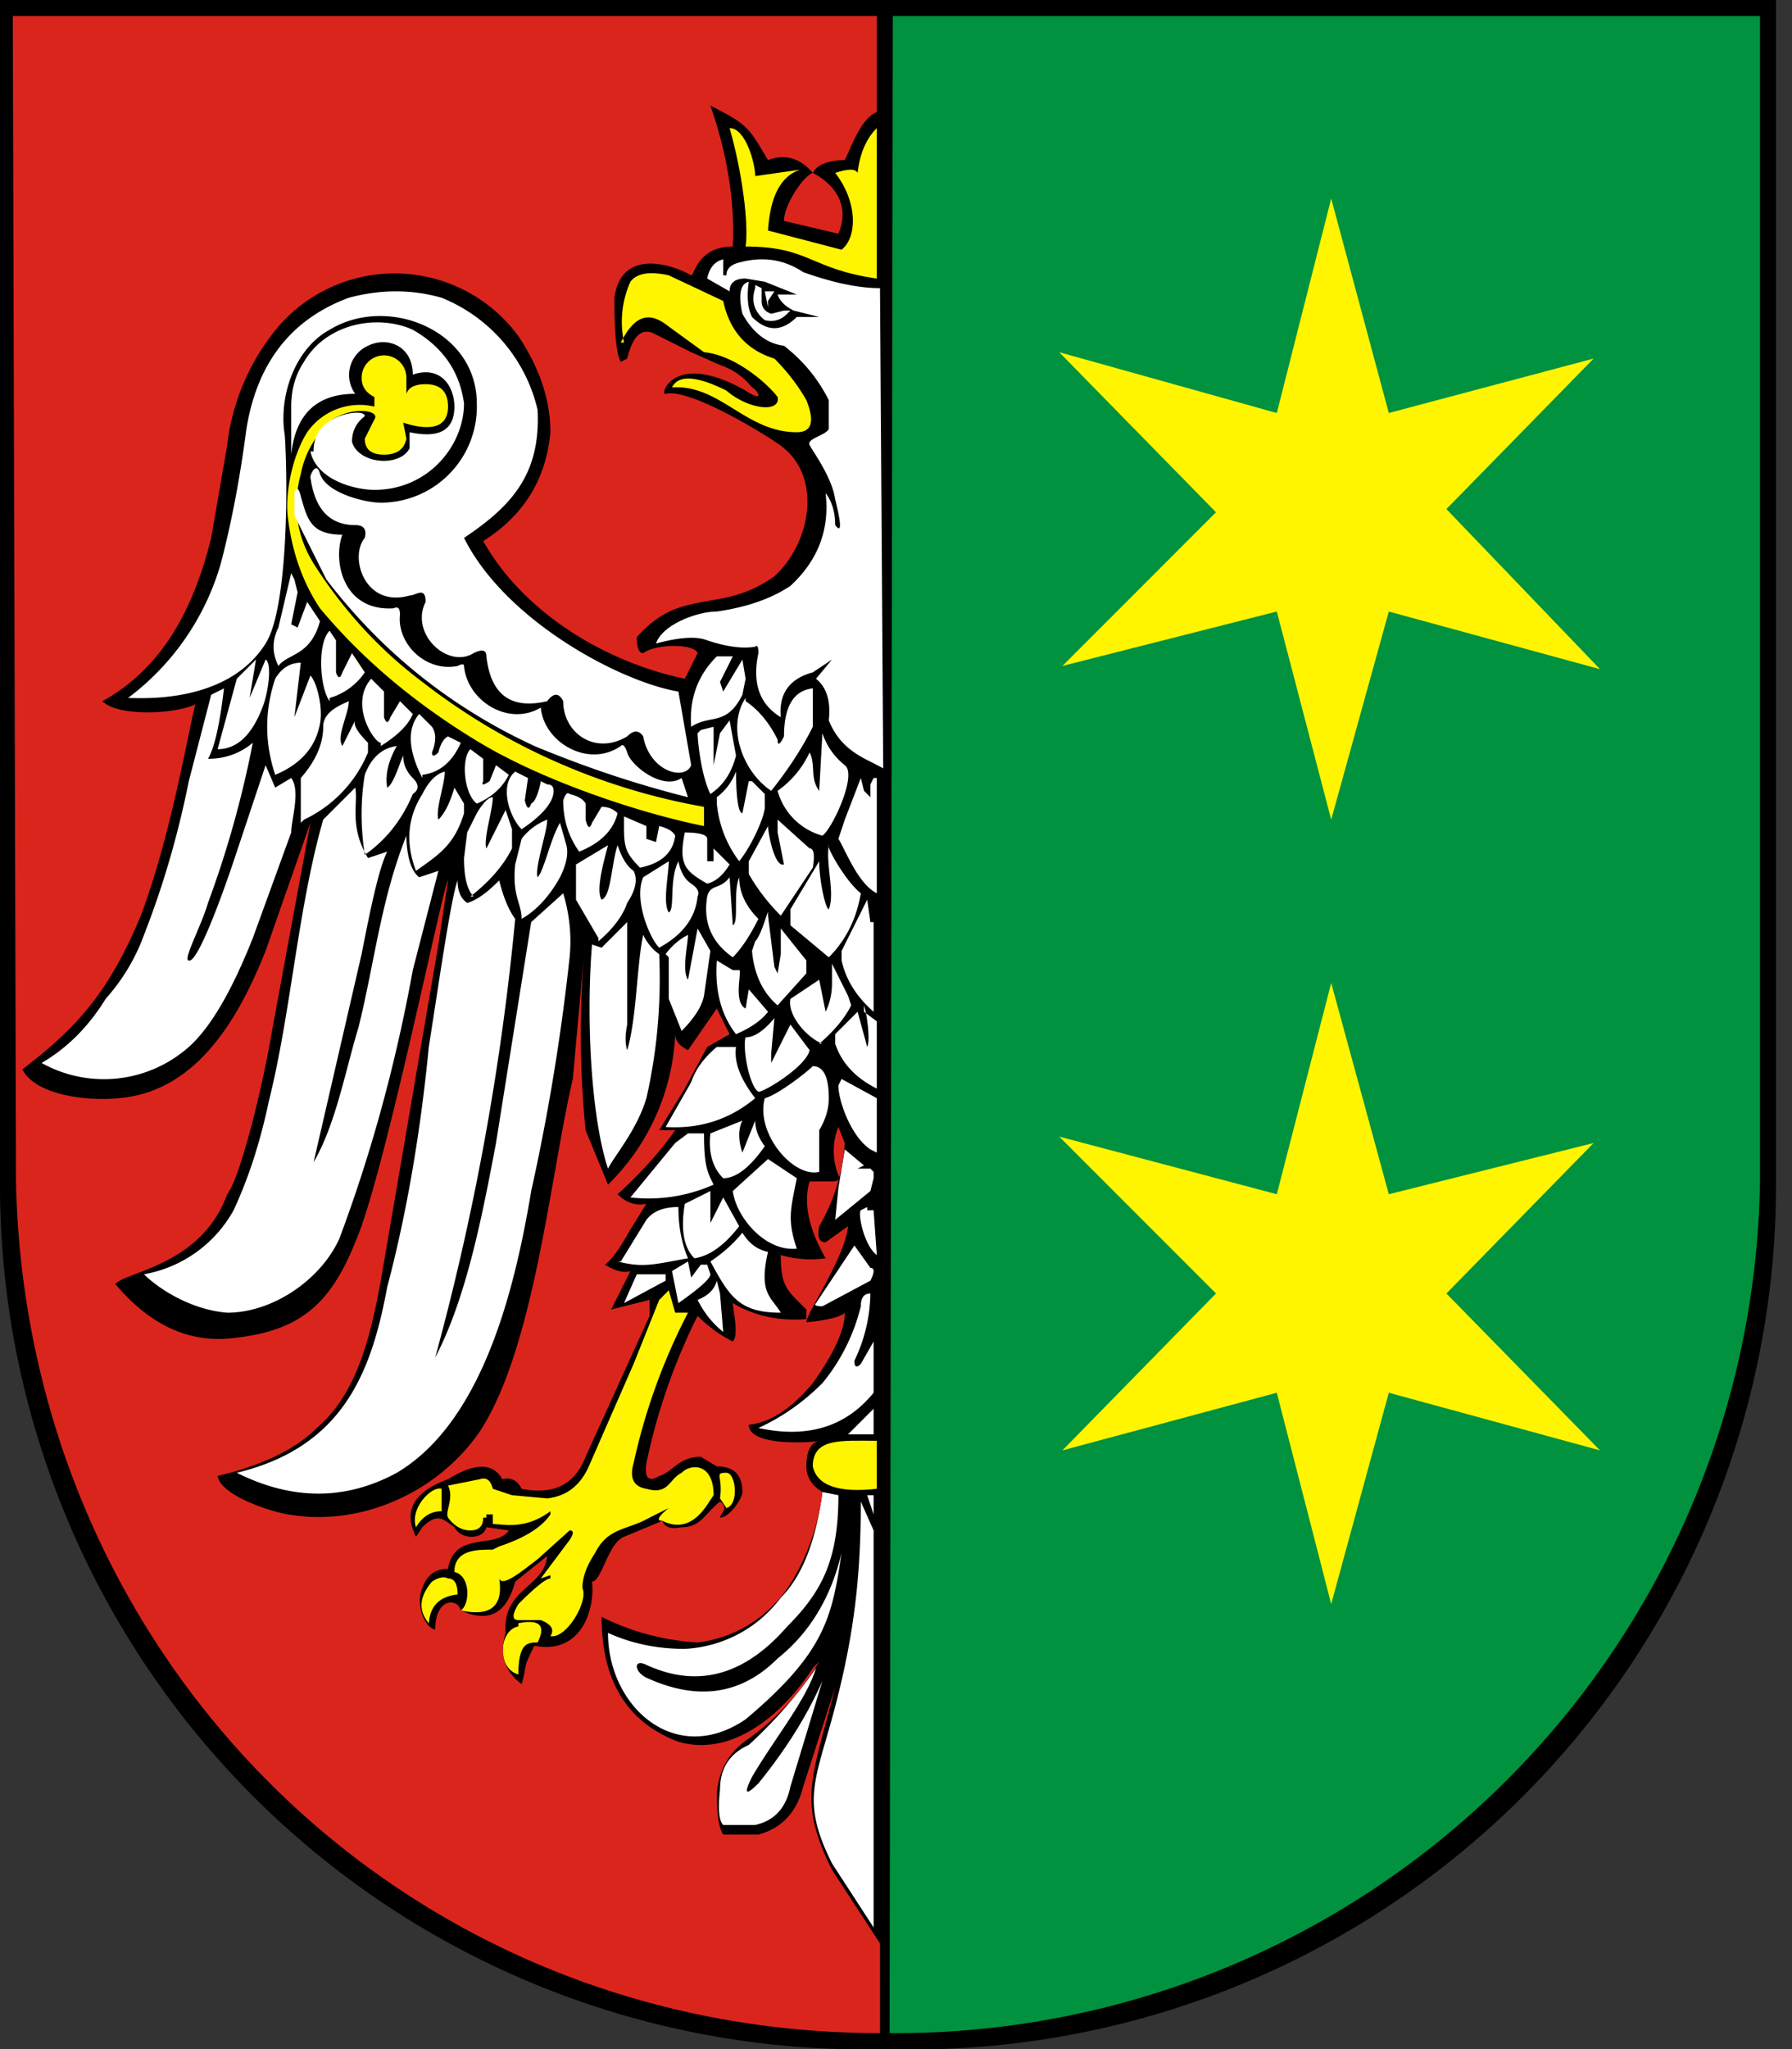
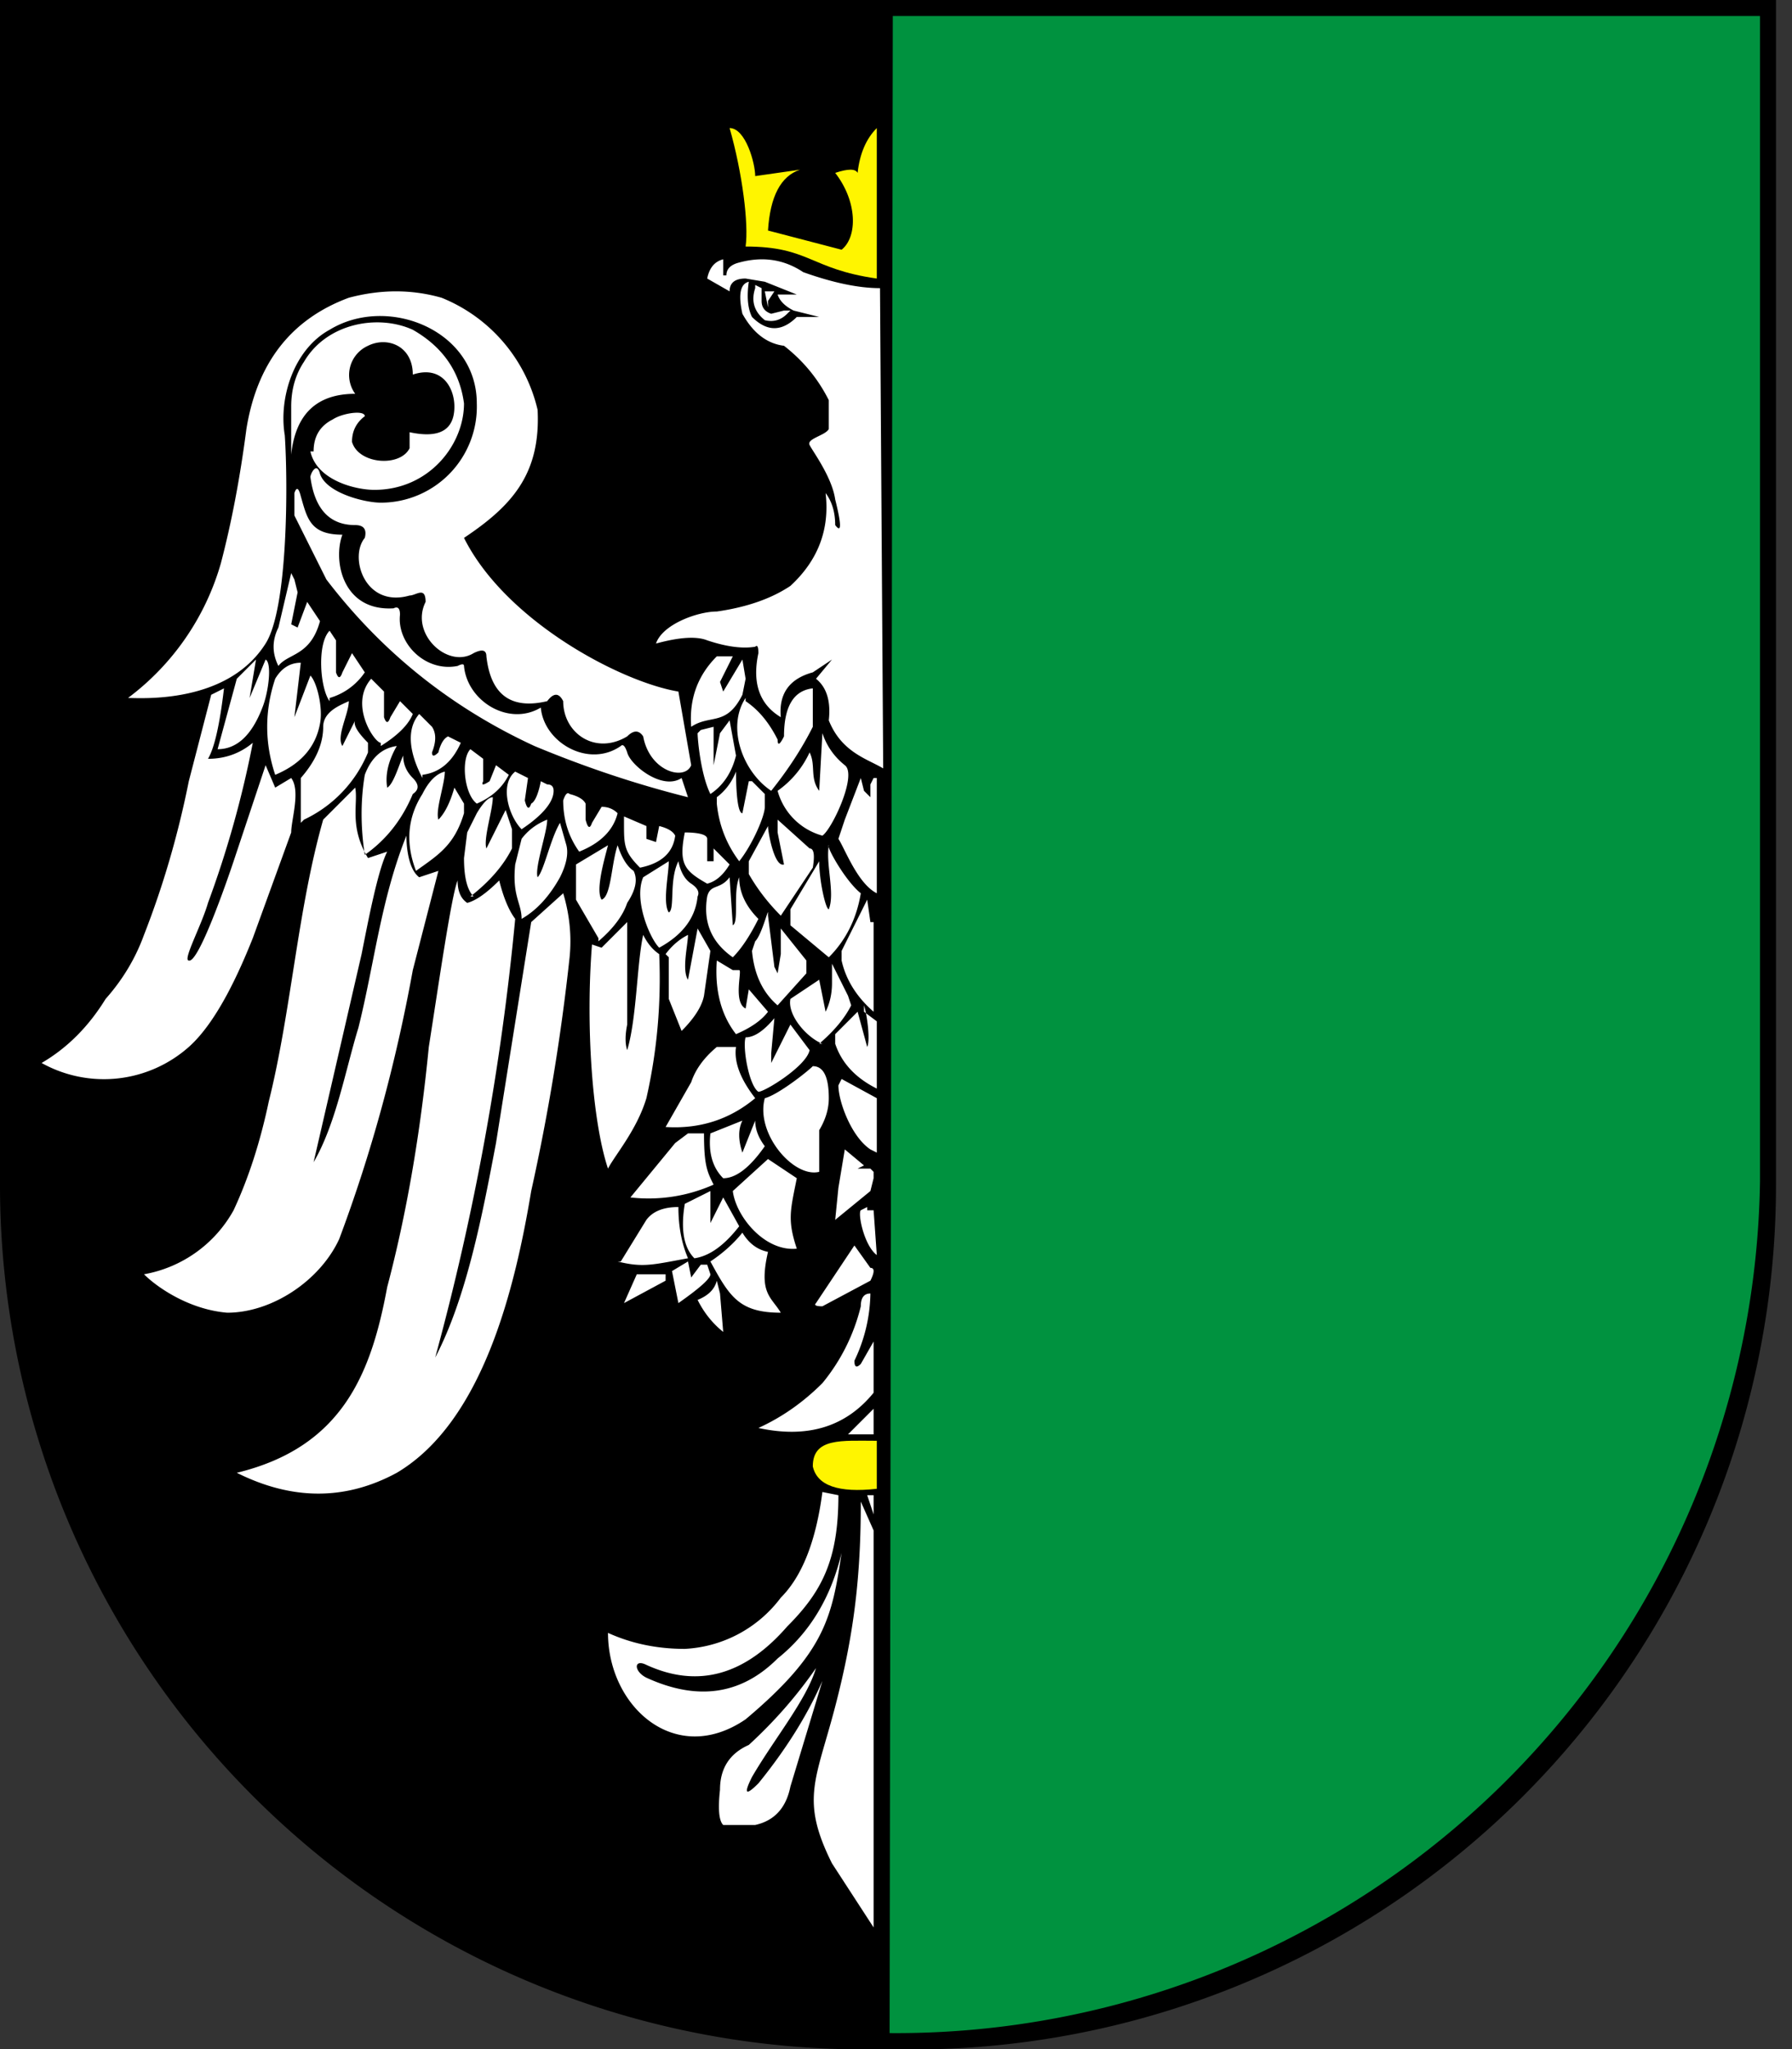
<svg xmlns="http://www.w3.org/2000/svg" width="56" height="64" fill="none" viewBox="0 0 56 64">
  <rect x="0" y="0" width="56" height="64" fill="#333333" stroke="none" />
  <g clip-path="url(#a)">
    <path fill="#000" d="M0 0h55.5v37a27 27 0 0 1-27.8 27A27 27 0 0 1 0 37z" />
    <path fill="#00923f" d="M27.9.5H55v36.4a27 27 0 0 1-27.2 26.6z" />
-     <path fill="#fff500" d="M19.5 10.7q-.2-1 .2-1.9.3-.4 1.2-.2l1.7.8q.3 1.4 1.6 1.8.6.6 1 1.3.4 1-.3 1c-1.6 0-2.4-1.5-3.9-1.4q.3-.6 1.7.1c.7.6 1.7.7 1.6.2C24 12 23 11.1 22 11l-1.1-.8c-.5-.4-1-.5-1.5.5m30.4.5-4.6 4.7 4.8 5-6.6-1.8-1.8 6.5-1.7-6.5-6.7 1.7L38 16l-4.9-5 6.8 1.9 1.7-6.7 1.8 6.7zm0 24.5-4.6 4.7 4.8 4.9-6.6-1.8-1.8 6.6-1.7-6.6-6.7 1.8 4.8-4.9-4.9-4.9 6.8 1.8 1.7-6.6 1.8 6.6zM10 19q2 2.4 5 4.2c2 1.2 5 2.2 7 2.6v-.6a20 20 0 0 1-8.8-3.9q-2-1.5-3.4-3.7-.8-1.3-.4-2.8.2-1 1-1.7c.6-.4 1.5-.3 1.3 0l-.3.6q0 .5.6.5t.7-.5l-.1-.5c.6.2 1.4.3 1.4-.5q0-.7-.7-.7-.5 0-.6.3v-.5a.7.7 0 0 0-1.4 0q0 .4.4.6v.3a2 2 0 0 0-2.1.8c-.5.8-.7 2-.6 2.7q.2 1.6 1 2.8m3 28.7c-.2-.6.5-1.3.8-1.2v.7q-.5 0-.8.5m.4 3q-.5-.6.1-1.3.3-.2.5-.1.3 0 .3.5-.9.1-.9 1m2.8 0c-.6.1-.7 1.3 0 1.5 0-1 .3-1 .6-1q.4-.8-.6-.6m6.5-3.6-.2-.3c.1-.7-.2-.8.2-.8.3 0 .4 1 0 1.1M21.5 41h-.4l-.2-.7-.3.3-.8 2-1.4 3.2q-.4.9-1.3 1l-1.1-.1-.6-.2q-.1-.4-.4-.3l-1 .2c.2.4-.1.8 0 1q.3.4.7.4t.4-.4h.1v-.1h.2v.3c.3 0 1 .2 1.8-.4v.1q-.4.6-1.6 1l-.2.1c-.5 0-1.2 0-1.2.7.5.1.5 1 .2 1.2q1.4.3 1.2-1c.1.3.8-.3 1.2-.6l1-.9q.2 0 0 .3l-.9 1.2.3-.1v.1q-.2 0-1 .8-.3.5 0 .5h.7q.5.2.3.5c.5.1 1.2-1.1 1-1.5q0-.5.4-1.1c.4-.8 1-.7 1.7-1.1l.6-.3q-.5.4-.2.4.8.4 1.4-.5l.2-.3c0-1-.7-1-1-.7-.4.2-.4.7-1.1.5q-.6-.1-.4-.8a19 19 0 0 1 1.7-4.7" />
    <path fill="#fff" d="M8.7 20.8c.3-.4 1-.3 1.3-1.4l-.4-.6-.3.8-.2-.1.2-1-.1-.4-.1-.2-.4 1.7q-.3.6 0 1.2m1.6 1a2 2 0 0 0 1.1-.8l-.4-.6-.3.6q-.1.3-.2 0v-1l-.2-.3c-.4.4-.3 1.8 0 2.2m1.6 1.4q.8-.5 1-1l-.4-.4-.3.5q-.1.3-.2 0v-.8l-.4-.4c-.7.8.1 2 .3 2m1.3 1q.8-.1 1.2-1L14 23q-.2.1-.3.5-.2.2-.2 0 .2-.5 0-.8l-.4-.4c-.6.7 0 1.8.1 2m1.7.8q.7-.3 1-.9l-.4-.3-.2.5q-.3.2-.2 0v-.7l-.4-.3c-.3.3-.2 1.4.2 1.7M13 27.2q-.5-1.3.2-2.4.3-.6.7-.7c0 .4-.3 1.2-.2 1.5q.3-.3.5-1l.3.5v.3c-.3 1-.8 1.3-1.5 1.8m-1.6-.5q-.2-1.3 0-2.5.3-.8 1-.9-.4.7-.3 1.3c.2-.1.4-.8.5-1q0 .4.3.7t0 .5q-.5 1.2-1.5 1.9m-2-1v-1.4q.7-.8.7-1.6c0-.5.6-.7.8-.8 0 .4-.4 1.1-.2 1.4l.4-.8q-.1.2.4.7v.3a4 4 0 0 1-2 2.1m-.9-1.4q-.5-1.5 0-3 .3-.5.8-.5l-.2 1.7.5-1.3c.2.2.4 1 .3 1.5q-.2 1.1-1.4 1.6m-1.8-.8.6-2.2.6-.6-.2 1.2.5-1.2c.2.1.1 1-.1 1.5q-.5 1.3-1.4 1.3m-.2-1.7.4-.2q-.2 1.7-.5 2.2.8 0 1.4-.5a32 32 0 0 1-1.4 5c-.2.7-.8 1.8-.6 1.8.3.1 1.2-2.5 1.4-3.1l1-3 .3.7.5-.3c.3.4 0 1.3 0 1.7l-1.2 3.3c-.4 1-1.1 2.6-2 3.4a4 4 0 0 1-4.6.5q1.2-.7 2-2 .8-.9 1.2-2 .9-2.3 1.4-4.8zm3.2 14.6 1.5-6.5c.2-1 .5-2.6.8-3.2l-.6.2c-.6-1-.3-1.7-.4-2.2l-1 1c-.8 2.8-1 6-1.7 8.8q-.4 1.9-1.1 3.4a4 4 0 0 1-2.8 2c.4.4 1.4 1.1 2.6 1.2 1.4 0 2.9-1 3.5-2.3q1.5-4 2.3-8.4l.8-3.1-.6.2c-.4-.3-.4-1.2-.4-1.3-.8 2-1 4-1.5 6-.4 1.3-.7 3-1.4 4.2m9-6.7.8-.8V32q-.1.5 0 .8c.3-1 .3-2.7.5-3.6q.2.4.5.6.1 2.3-.4 4.5c-.3 1-1 1.8-1.2 2.2-.5-1.5-.7-4.5-.5-7zm-4-1.6q-.3-.3-.3-1.2l.1-.8.3-.6q.3-.5.5-.5c0 .4-.3 1.3-.2 1.6l.6-1.2.2.6v.6q-.4.8-1.3 1.5m-.4-.5q0 .5.3.7.4-.1 1-.7.2.8.5 1.2a81 81 0 0 1-2.5 13.7c1-1.9 1.5-4.6 1.9-6.7l1.1-6.9 1-.9q.3 1 .2 2-.4 3.7-1.2 7.3c-.5 3-1.5 7.2-4.2 8.8q-2.4 1.3-5 0c3.3-.8 4.2-3.1 4.7-5.8q.9-3.4 1.3-7.5c.3-1.9.7-4.7.9-5.2m2-1.6c.3-.2 1-.7 1-1.2q0-.2-.2-.2l-.2-.1s-.1.6-.3.7q-.1.3-.2-.1l.1-.7-.4-.2c-.5.4-.2 1.4.2 1.8m0 2.8c0-.5-.3-.7-.2-1.7l.2-.8q.3-.4.8-.6c0 .4-.4 1.5-.3 1.8.2-.2.4-1.2.7-1.7l.2.7q.1.4-.2 1-.5.9-1.2 1.3m1.8-2.1q1-.4 1.2-1.2-.2-.2-.5-.2l-.3.5q-.1.3-.2-.1v-.5q-.1-.2-.5-.3-.1-.1-.2.2 0 .9.5 1.6m.6 2.7-.7-1.2V27l1-.6c-.1.4-.4 1.4-.2 1.7.3-.1.3-1.1.5-1.7q.2.6.5.8.2.4-.2 1-.2.6-.9 1.2m1.3-2.3q1-.2 1.1-1-.1-.2-.5-.3l-.1.5-.3-.1v-.4l-.7-.3v.2c0 .7 0 .9.5 1.4m.6 2.5c-.3-.3-.8-1.5-.5-2.2l.8-.5c0 .4-.2 1.3 0 1.6.2-.1 0-1 .3-1.6q.1.5.4.7t.2.4q-.1 1-1.2 1.6m1.5-2q.4-.1.7-.6l-.5-.5v.4h-.2v-.7c0-.2-.6-.2-.7-.2-.2 1 0 1.2.7 1.6m.8 2.3q-1-.7-.8-1.9c.1-.4.4-.2.7-.6l.1 1.5c.2-.1 0-1 .2-1.5q0 .7.6 1.3-.4.8-.8 1.2m-2 0v1.3l.4 1q.6-.6.7-1.1l.2-1.4-.4-.7-.3 1.6c-.2-.3 0-1.1 0-1.4q-.4.2-.7.6m-11-15.7q0-.7.6-1c.3-.2 1-.3 1-.1q-.4.3-.4.8c.2.7 1.5.8 1.8.2v-.5q1.4.3 1.4-.8c0-.6-.4-1.3-1.3-1 0-.9-.8-1.2-1.4-.9a1 1 0 0 0-.4 1.5q-1.8 0-2 1.9v-1.5q0-.8.4-1.4c.7-1.2 2.3-1.5 3.4-1q1.4.8 1.6 2.3c0 1.3-1.1 2.7-2.8 2.7-.6 0-1.8-.3-2-1.2m11.6 10.2c-.6.4-1.6-.4-1.7-.8q-.1-.3-.2-.2c-1 .7-2.4-.1-2.5-1.2-1 .6-2.3-.2-2.4-1.3q0-.1-.2 0c-1 .2-1.9-.7-1.8-1.6q0-.3-.2-.2c-1.6.1-1.9-1.5-1.6-2.3-1 0-1.1-.5-1.3-1.2q-.1-.4-.2-.1v.7l1 2q2.6 3.4 6.5 5.2 2.4 1 4.8 1.6zM10 14.8c-.1-.4-.3 0-.3.1q.2 1.5 1.4 1.5.4 0 .3.4c-.5.6 0 2.2 1.4 1.8.2 0 .5-.3.5.2-.5 1 .7 2.1 1.5 1.6q.4-.2.4.1.2 1.8 1.9 1.4.3-.4.5 0c0 1 1 1.7 2 1.1q.3-.3.5 0c.2 1.1 1.3 1.4 1.5.9l-.4-2.3c-1.8-.3-5.4-2.2-6.7-4.8 1.5-1 2.4-2 2.3-4a5 5 0 0 0-3-3.5q-1.4-.4-2.9 0-2.7 1-3.2 4.1-.3 2.3-.8 4.2A8 8 0 0 1 4 21.8c.4 0 3.1.2 4.3-1.7.7-1.1.7-5 .6-6.5-.2-1.2.3-2.7 1.4-3.3 1.8-1.1 4.6 0 4.6 2.3a3 3 0 0 1-3 3.1c-.5 0-1.7-.3-1.9-.9m14-5.2v-.2l.2-.3h-.3zm-.4-.7.2.1v.4q0 .3.3.4l.4-.1h.2l-.1.1q-.3.3-.7.2-.5-.4-.3-1m4 15c-.5-.3-1.3-.5-1.7-1.5q.1-.9-.4-1.3l.5-.6-.6.4q-1.1.3-1 1.4-1-.6-.7-2 0-.3-.1-.2-.6.1-1.5-.2-.5-.2-1.6.1c.2-.6 1.3-1 1.9-1q1.4-.2 2.3-.8 1.3-1.2 1.1-2.9.3.4.3 1 .3.4 0-.8c-.1-.7-.7-1.5-.8-1.7s.5-.3.6-.5v-.9q-.5-1-1.4-1.7-.8-.1-1.3-1-.2-.9.2-1-.1.7.1 1.1.7.7 1.4 0h.7l-.8-.2q-.4-.2-.5-.5h1-.4l-1-.4-.6-.1q-.5 0-.5.4l-.7-.4q.1-.5.5-.6v.5h.1q0-.3.4-.4 1.1-.3 2 .3 1.4.5 2.4.5zm-5.2-3.5h.5l-.4.8.1.3.6-1 .1.6-.1.5c-.5 1-1 .6-1.6 1q-.1-1.3.8-2.2m-.5 2.3.4-.1v1.2l.2-1 .3-.4.2 1.1q-.2.8-.8 1.2c-.3-.6-.4-1.7-.4-1.9m1.5-1q.6.4 1 1.2 0 .3.2-.1 0-1.4.9-1.5v1.2q-.5 1-1.3 2c-.9-.6-1.4-2-.8-2.9m.7 4c0 .2.2 1.3.5 1.2l-.2-1v-.4l1 .9q.2 0 .1.6l-1 1.5q-.6-.6-1-1.3v-.4zm-1.6-.9q.4-.3.6-.8c0 .1 0 1.3.2 1.3l.2-1h.1l.4.4v.4c0 .3-.4 1.2-.8 1.7q-.6-.8-.7-1.8zm3.2-.2.1-1.8q.2.6.7 1c.4.3-.4 2-.7 2.2a2 2 0 0 1-1.4-1.4 3 3 0 0 0 1-1.2c.2.4 0 .8.3 1.2m1.8 3.2c-.6-.3-1-1.4-1.2-1.7l.2-.6.5-1.3.1.4.2.2v-.4l.1-.2h.1zm-6.2 12.8-.2-1 .5-.3.1.5.3-.4h.2l.1.3q0 .2-1 .9m-1.7 0 .4-.9h.9v.2zm2.9-.7.1.4.1 1.2q-.5-.4-.8-1 .5-.2.6-.6m-3-.6.8-1.3q.3-.4 1-.4 0 .9.3 1.6c-1.1.2-1.4.3-2.2.1m2.1-1.8.8-.4v1l.4-.8.5.9q-.7.9-1.4 1-.5-.5-.3-1.7m.8 1.8q.6-.4 1-.9.3.5.8.6c-.3 1.3.1 1.4.4 1.9-1.3 0-1.6-.5-2.2-1.6m-2.5-2a5 5 0 0 0 2.6-.4c-.2-.4-.3-.6-.3-1.6h-.5l-.4.3zm2.5-2 1-.4q-.2.4 0 1l.4-1q0 .4.3.8-.7 1-1.3 1-.5-.5-.4-1.4m.7 1.8 1.1-1 .9.6c-.2 1-.3 1.3 0 2.2-1 .1-1.9-1-2-1.8m-.5-4.5h.6q-.1.7.6 1.6-1.2 1-2.8.9l.8-1.4q.2-.6.8-1.1m1.5 1.6c.4-.1 1.3-.8 1.5-1q.5 0 .5 1 0 .5-.3 1v1.3c-.8.2-2-1.2-1.7-2.3m.8-2.3.6.8c-.1.5-1.4 1.3-1.6 1.3-.3-.2-.5-1.4-.4-1.7q.4 0 .9-.6l-.1 1.1v.3zm-2.3-2 .5.3h.2c.1 0-.2 1 .2 1.2l.1-.6.6.7q-.3.4-1 .7-.7-.9-.6-2.3m1.6-1.4.2 1.6.1.2.1-.6V29l.8 1v.4l-.9 1q-.7-.6-.8-1.7l.1-.3c.2-.2.4-1 .4-.9m1.6-1.6c0 .6.2 1.5.3 1.5.2-.5-.1-1.4 0-2-.1 0 .5 1.1 1 1.5q-.2 1.2-1 2l-1.2-1v-.5zm1.7 4.7q-.8-.7-1-1.6v-.3l.8-1.6.1.7h.1zm-1.7 1q.7-.6 1-1.2l-.1-.3-.5-1v.6q0 .5-.2.9l-.2-1-.9.6c-.1.5.5 1.2 1 1.4m1.3-1 .4.3V34q-1-.5-1.3-1.4v-.3l.7-.7.3 1.1c.1-.2 0-1-.1-1.3m-.7 2.3 1.1.6V36l-.2-.1c-.6-.4-1-1.5-1-2m.2 2 .6.5-.2.1h.4l.1.1v.2l-.1.4-1.1.9.1-1zm1 3.3c-.4-.3-.6-1.3-.5-1.4l.2-.1v.1h.2zm-.7-.3.5.7q.2 0 0 .4l-1.5.8q-.3 0-.2-.1zm.5 1.5a5 5 0 0 1-.5 2.1q0 .3.2.1l.4-.7v1.6q-1.3 1.6-3.6 1.1 1.1-.5 2-1.4a6 6 0 0 0 1.2-2.4q0-.4.3-.4m-1 6.3c0 2-.5 3-1.6 4.1q-2 2.3-4.4 1.2c-.4-.2-.4.2 0 .4q2.4 1.1 4.1-.6 1.5-1.2 2-3.3c-.3 2-.5 3.1-3 5.2-2.2 1.5-4.3-.4-4.3-2.7q1.1.5 2.4.5a4 4 0 0 0 3-1.6q1-1 1.3-3.3zm-.5 5.8-1 3.3q-.2 1-1.1 1.2h-1q-.2-.2-.1-1.1 0-1 .9-1.4 1.2-1.1 2.1-2.4c-.3 1-1.3 2.2-2 3.4q-.4.8.2.2 1.3-1.6 2-3.2m1.6-7.7h-.8l.8-.8zm0 15.4-1.3-2c-1-2-.5-2.6.1-4.9s.8-4.1.8-6.4l.4.9zm0-12.9-.2-.6h.2z" />
    <path fill="#fff500" d="M27.4 46.5q-1.8.2-2-.7c0-.9.9-.8 2-.8zm0-42.5q-.5.5-.6 1.4-.1-.2-.7 0c.7.9.7 2 .2 2.4L24 7.2q.1-1.6 1-1.9l-1.4.2c0-.4-.3-1.5-.8-1.5.4 1.4.6 3 .5 3.7 2 0 2 .7 4.1 1z" />
-     <path fill="#da251d" d="M.4.5h27v3c-.5.2-.8 1.1-1 1.5-.1 0-.8 0-1 .4.2.1 1.3.7.8 1.9l-1.7-.4c0-.5.6-1.4.9-1.5q-.6-.7-1.4-.4c-.6-1-.6-1.1-1.8-1.7q.8 2.3.7 4.4c-1.1 0-1.2.9-1.3.9-.7-.4-2.2-.8-2.4.7 0 .4 0 1.7.2 2l.2-.1c.1-.4.3-1 .8-.8l1.2.6.9.4q.6.2 1 .7c.2.1.4.5-.2.1-2.3-1.3-2.7.2-2.5.1.8-.2 3.5 1.5 3.7 1.7 1.2 1 .8 3-.3 4a4 4 0 0 1-1.7.7c-1 .2-1.7.2-2.6 1.2q0 .5.2.5c.4-.3 1.6-.3 1.7 0l-.4.8c-2.4-.5-5-2-6.3-4.3q1.9-1.2 2.1-3.4 0-1.5-1-3a4.8 4.8 0 0 0-7.5-.3 7 7 0 0 0-1.6 3.7l-.5 2.9c-.5 2-1.4 4-3.4 5.1.5.5 2.3.4 2.9.1-.3 1.3-.8 4.2-1.7 6.6-1 2.4-2 3.5-3.7 4.8.4.8 2 1 3 .9 2.5-.2 3.8-2.6 4.6-4.6l1.4-4-1.2 6.5c-.3 1.8-1 4.6-1.4 5.1-.8 2.2-3.1 2.4-3.5 2.8q1.6 1.9 3.6 1.7c2.1-.2 3.1-1 3.9-3 .9-2 2.8-11.4 2.9-11.3l-.3 2L11.9 40c-.3 1.6-.7 3.5-2 4.6q-1 1-3.1 1.5c.1.6 1.6 1.1 2.2 1.2 2.3.4 4.7-.7 6-2.6 1.7-2.6 2.2-8 2.9-11l.4-4.4q-.3 3 0 6L19 37a7 7 0 0 0 2.1-4.7q0 .3.4.5l.9-1.3.4.8-.7.4-.7 1.3-.8 1.3h.5q-.7 1-1.8 2 .4.4.9.3l-.5.8q-.5.9-.8 1.1.5.3.8.2l-.6 1.2 1.2-.3v.5l-2 4.4q-.5 1.3-2 1-.2-.4-.6-.3c-.4-.7-1.2-.3-1.7 0-.8.3-1.5.8-1 1.8l.2-.3c.5-.5.7-.2 1 0 .2.4.9.4 1 0l.7.1c-.4.6-1.7 0-1.9 1.2q-.6 0-.8.6c-.2.4 0 1.2.4 1.3 0-1 .7-1 .8-.6q1.3.6 1.7-.9l1-.8c-.1 1-1.4 1-1.3 2.4q-.3 1 .5 1.6c.2-.7 0-.4.4-1.2 1.5.3 1.9-1.2 1.8-2 .3 0 .5-1.2 1-1.4l1.2-.5q.1.3.6.2c.6 0 .7-.4 1.2-.8.3.2 0 .4 0 .5.3 0 .7-.6.7-.8q0-.8-.8-.8l-.5-.3c-.7 0-.9.5-1.3.6q-.5.3-.4-.4.5-2.4 1.6-4.6.5.5 1.1.8c.2-.2 0-1 0-1.2q1 .6 2.3.5v-.3c-.6-.6-.8-.7-.8-1.7q.7.2 1.4.1-.8-1.4-.5-2.4h.7q.3 0 .2-.2a2 2 0 0 1 0-1.5l.2.5q-.1 1.4-.8 2.6-.1.5.2.5l.7-.5c-.1 1-1.3 2.7-1.3 3q1-.1 1.2-.3 0 .8-1 2.2-1 1.2-2 1.3c0 .6 1.5.6 2.3.5q-.5 0-.5.8 0 .5.5.8a7 7 0 0 1-.9 2.7 4 4 0 0 1-3 2q-1.6-.1-3-.8 0 3 2.4 3.9c1.7.5 3.3-.9 4.2-2.3l.2-.2a8 8 0 0 1-2.2 2.4q-.9.6-1 1.7 0 1 .2 1.3h1.1q1.1-.3 1.4-1.5l1-3.1c-.7 2.8-1.2 3.5-.1 5.7l1.5 2.3v2.8c-15 0-26.7-11.8-27-26.6z" />
  </g>
  <defs>
    <clipPath id="a">
      <path fill="#fff" d="M0 0h55.5v64H0z" />
    </clipPath>
  </defs>
</svg>